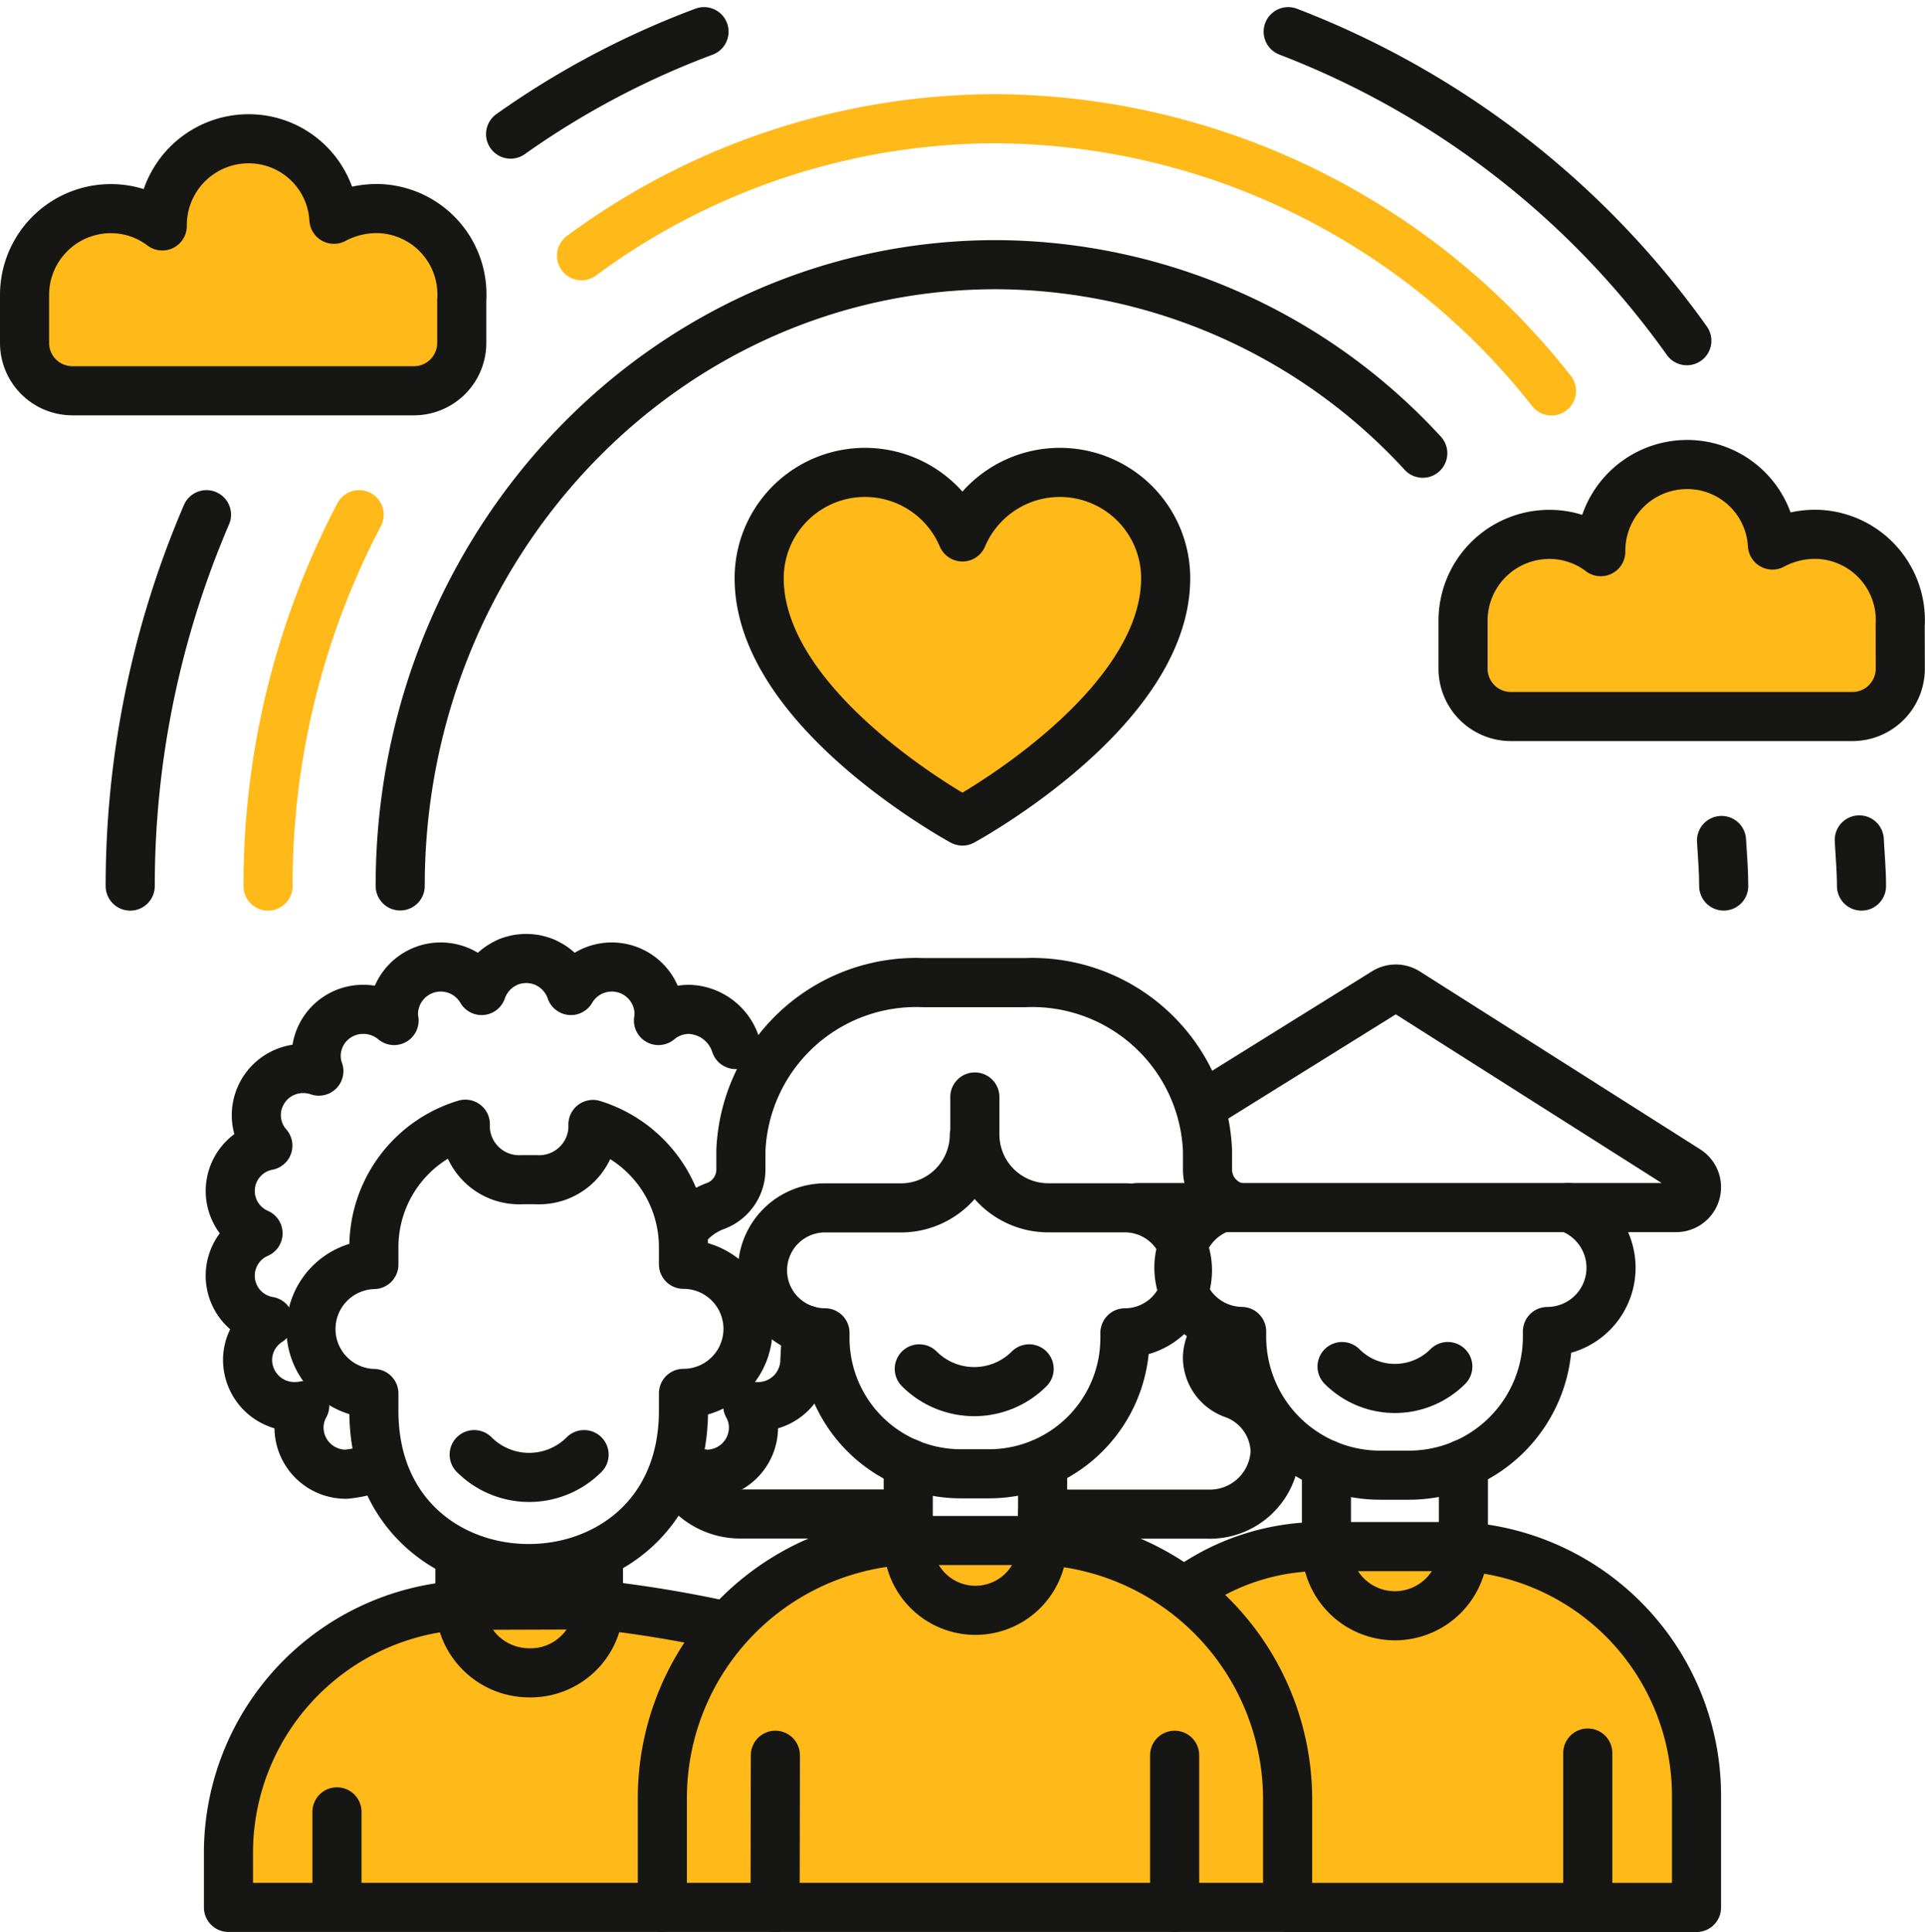
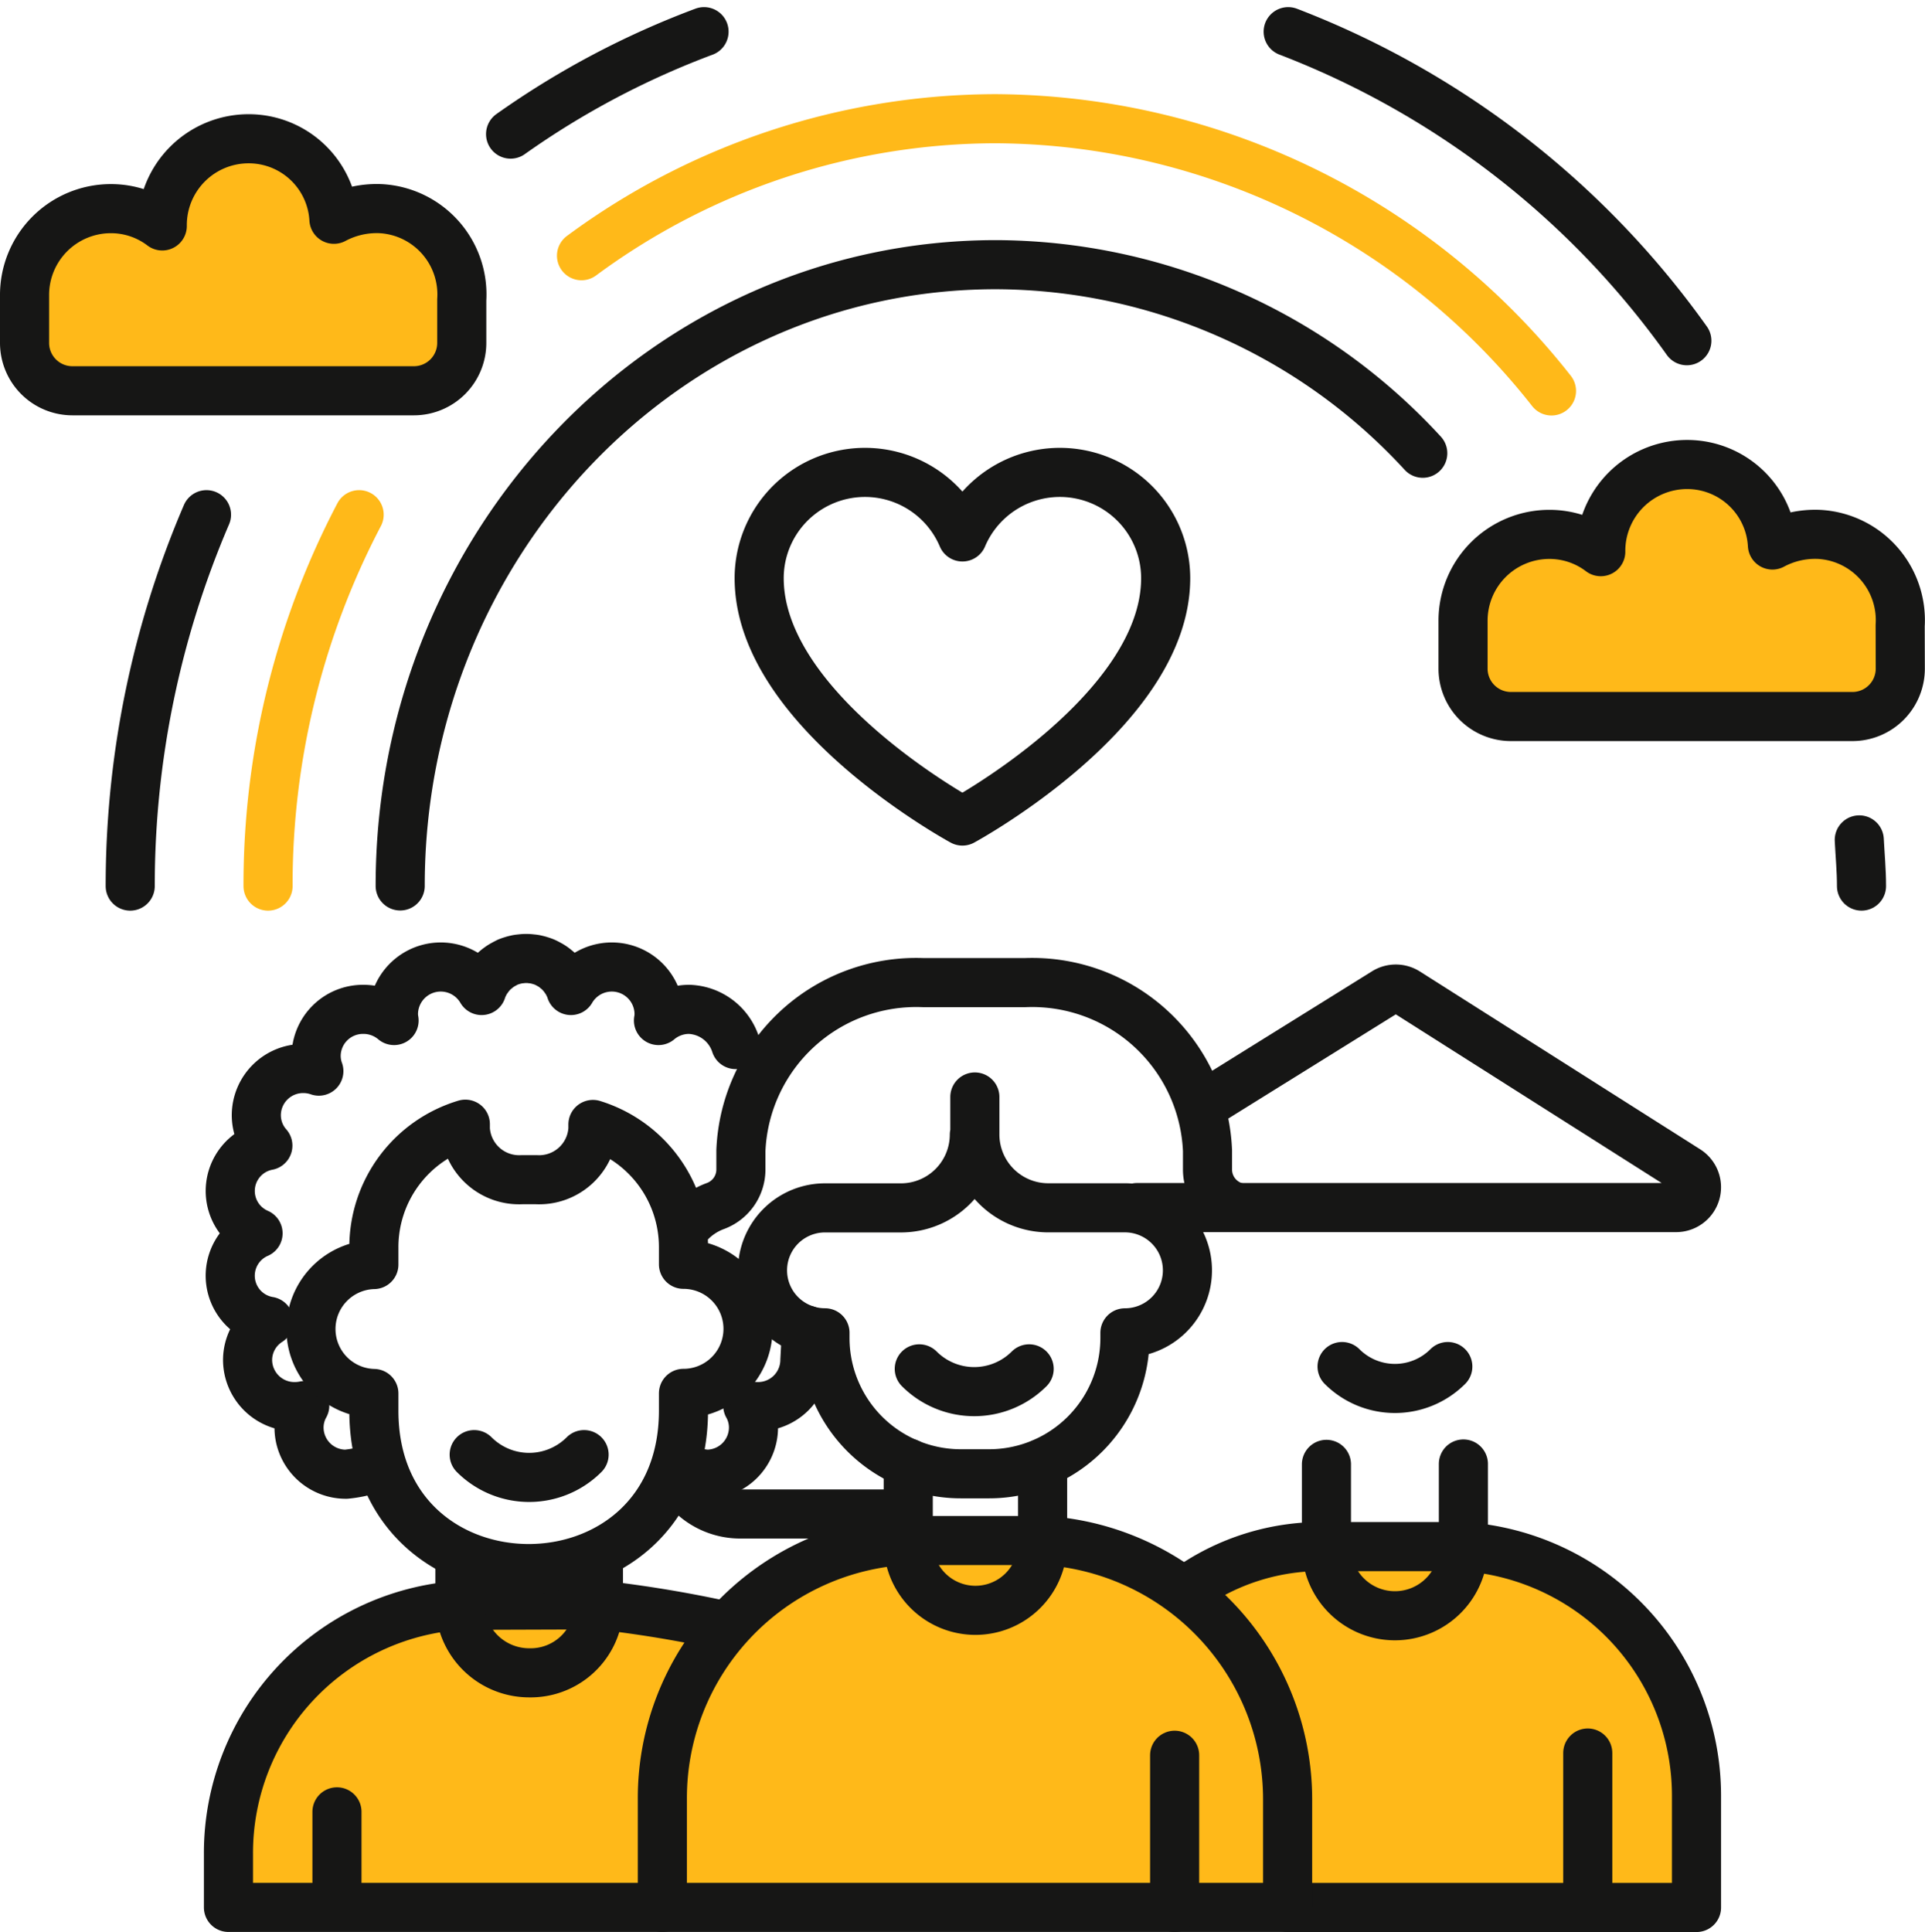
<svg xmlns="http://www.w3.org/2000/svg" width="50.026" height="50.208" viewBox="0 0 50.026 50.208">
  <g id="icon-plurality" transform="translate(0.011 0.196)">
    <rect id="grid-50x50" width="50" height="50" fill="#ffb919" opacity="0" />
    <g id="icon" transform="translate(0 0)">
      <path id="Path_590" data-name="Path 590" d="M50.04,16.27A2.232,2.232,0,0,0,47.931,13.9a2.352,2.352,0,0,0-1.211.276,2.218,2.218,0,0,0-2.213-2.092,2.244,2.244,0,0,0-2.248,2.247v.018a2.2,2.2,0,0,0-1.331-.449,2.243,2.243,0,0,0-2.248,2.247v1.243a1.244,1.244,0,0,0,1.243,1.243H48.8a1.244,1.244,0,0,0,1.243-1.243Z" transform="translate(-0.67 -0.209)" fill="#ffb919" />
      <path id="Path_591" data-name="Path 591" d="M12,7.654A2.232,2.232,0,0,0,9.889,5.286a2.362,2.362,0,0,0-1.211.276A2.218,2.218,0,0,0,6.465,3.47,2.244,2.244,0,0,0,4.217,5.717v.018a2.2,2.2,0,0,0-1.331-.449A2.243,2.243,0,0,0,.638,7.533V8.776a1.244,1.244,0,0,0,1.243,1.243h8.877A1.244,1.244,0,0,0,12,8.776Z" transform="translate(-0.011 -0.06)" fill="#ffb919" />
      <path id="Path_592" data-name="Path 592" d="M12,7.654A2.232,2.232,0,0,0,9.889,5.286a2.362,2.362,0,0,0-1.211.276A2.218,2.218,0,0,0,6.465,3.47,2.244,2.244,0,0,0,4.217,5.717v.018a2.2,2.2,0,0,0-1.331-.449A2.243,2.243,0,0,0,.638,7.533V8.776a1.244,1.244,0,0,0,1.243,1.243h8.877A1.244,1.244,0,0,0,12,8.776Z" transform="translate(-0.011 -0.06)" fill="none" stroke="#161615" stroke-linecap="round" stroke-linejoin="round" stroke-width="1.276" />
      <path id="Path_593" data-name="Path 593" d="M5.415,13.411a24.455,24.455,0,0,0-1.982,9.651" transform="translate(-0.06 -0.232)" fill="none" stroke="#161615" stroke-linecap="round" stroke-linejoin="round" stroke-width="1.276" />
      <path id="Path_594" data-name="Path 594" d="M9.445,13.411a20.687,20.687,0,0,0-2.367,9.651" transform="translate(-0.123 -0.232)" fill="none" stroke="#ffb919" stroke-linecap="round" stroke-linejoin="round" stroke-width="1.276" />
      <path id="Path_595" data-name="Path 595" d="M37.146,11.7A15.124,15.124,0,0,0,26.053,6.8c-8.55,0-15.481,7.228-15.481,16.144" transform="translate(-0.183 -0.118)" fill="none" stroke="#161615" stroke-linecap="round" stroke-linejoin="round" stroke-width="1.276" />
      <path id="Path_596" data-name="Path 596" d="M50.04,16.27A2.232,2.232,0,0,0,47.931,13.9a2.352,2.352,0,0,0-1.211.276,2.218,2.218,0,0,0-2.213-2.092,2.244,2.244,0,0,0-2.248,2.247v.018a2.2,2.2,0,0,0-1.331-.449,2.243,2.243,0,0,0-2.248,2.247v1.243a1.244,1.244,0,0,0,1.243,1.243H48.8a1.244,1.244,0,0,0,1.243-1.243Z" transform="translate(-0.67 -0.209)" fill="none" stroke="#161615" stroke-linecap="round" stroke-linejoin="round" stroke-width="1.276" />
      <path id="Path_597" data-name="Path 597" d="M40.574,10.014A18.491,18.491,0,0,0,26.136,2.94,18.152,18.152,0,0,0,15.367,6.5" transform="translate(-0.266 -0.051)" fill="none" stroke="#ffb919" stroke-linecap="round" stroke-linejoin="round" stroke-width="1.276" />
-       <path id="Path_598" data-name="Path 598" d="M45.573,23.211c0-.4-.034-.79-.057-1.184" transform="translate(-0.789 -0.382)" fill="none" stroke="#161615" stroke-linecap="round" stroke-linejoin="round" stroke-width="1.276" />
      <path id="Path_599" data-name="Path 599" d="M49.217,23.211c0-.406-.038-.8-.058-1.2" transform="translate(-0.852 -0.381)" fill="none" stroke="#161615" stroke-linecap="round" stroke-linejoin="round" stroke-width="1.276" />
      <path id="Path_600" data-name="Path 600" d="M19.007,42.8a31.829,31.829,0,0,0-3.361-.559l-3.6.012a6.452,6.452,0,0,0-6.016,6.466v1.384h2.82l0-2.483,0,2.483h8.459" transform="translate(-0.104 -0.732)" fill="#ffb919" />
      <path id="Path_601" data-name="Path 601" d="M34,50.078H44.621V47.163A6.49,6.49,0,0,0,38.563,40.7L35,40.7a5.955,5.955,0,0,0-3.616,1.118" transform="translate(-0.544 -0.705)" fill="#ffb919" />
      <path id="Path_602" data-name="Path 602" d="M19.007,42.8a31.829,31.829,0,0,0-3.361-.559l-3.6.012a6.452,6.452,0,0,0-6.016,6.466v1.384h2.82l0-2.483,0,2.483h8.459" transform="translate(-0.104 -0.732)" fill="none" stroke="#161615" stroke-linecap="round" stroke-linejoin="round" stroke-width="1.276" />
      <path id="Path_603" data-name="Path 603" d="M15.752,41.281v1.138a1.773,1.773,0,0,1-1.8,1.571,1.8,1.8,0,0,1-1.8-1.8v-.907" transform="translate(-0.211 -0.715)" fill="none" stroke="#161615" stroke-linecap="round" stroke-linejoin="round" stroke-width="1.276" />
      <path id="Path_604" data-name="Path 604" d="M9.743,38.415a3.15,3.15,0,0,1-.653.135,1.216,1.216,0,0,1-1.225-1.208,1.171,1.171,0,0,1,.149-.576,1.272,1.272,0,0,1-.26.027,1.217,1.217,0,0,1-1.226-1.208,1.2,1.2,0,0,1,.553-1.01A1.2,1.2,0,0,1,6.8,32.29a1.2,1.2,0,0,1,.255-2.28,1.192,1.192,0,0,1-.3-.795,1.216,1.216,0,0,1,1.225-1.208,1.231,1.231,0,0,1,.4.068,1.169,1.169,0,0,1-.07-.4A1.216,1.216,0,0,1,9.535,26.47a1.23,1.23,0,0,1,.8.29,1,1,0,0,1-.016-.18,1.229,1.229,0,0,1,2.291-.6.823.823,0,0,1,.06-.145.922.922,0,0,1,.1-.166c.018-.027.038-.053.06-.08s.049-.057.076-.084l.007-.007a.937.937,0,0,1,.083-.072c.029-.027.063-.048.093-.071a.967.967,0,0,1,.1-.059c.033-.02.067-.035.1-.053h0a1.078,1.078,0,0,1,.112-.039.865.865,0,0,1,.1-.027l.029-.007a.742.742,0,0,1,.1-.013.92.92,0,0,1,.139-.009.907.907,0,0,1,.138.009.758.758,0,0,1,.1.013l.028.007a.818.818,0,0,1,.1.027,1,1,0,0,1,.112.039h0a1.165,1.165,0,0,1,.105.053,1.059,1.059,0,0,1,.1.059.932.932,0,0,1,.093.071.814.814,0,0,1,.083.072l.007.007c.027.027.051.055.076.084a.843.843,0,0,1,.06.08.912.912,0,0,1,.1.166.823.823,0,0,1,.06.145,1.229,1.229,0,0,1,2.291.6.913.913,0,0,1-.016.18,1.234,1.234,0,0,1,.8-.29,1.317,1.317,0,0,1,1.206.914" transform="translate(-0.105 -0.436)" fill="none" stroke="#161615" stroke-linecap="round" stroke-linejoin="round" stroke-width="1.276" />
      <path id="Path_605" data-name="Path 605" d="M21.26,34.972l-.042.783a1.216,1.216,0,0,1-1.225,1.208,1.337,1.337,0,0,1-.26-.026,1.167,1.167,0,0,1,.149.575,1.216,1.216,0,0,1-1.225,1.208,2.388,2.388,0,0,1-.633-.156" transform="translate(-0.312 -0.606)" fill="none" stroke="#161615" stroke-linecap="round" stroke-linejoin="round" stroke-width="1.276" />
      <path id="Path_606" data-name="Path 606" d="M17.893,36.97v-.445a1.677,1.677,0,0,0,0-3.354v-.445a3.338,3.338,0,0,0-2.353-3.189v.118a1.4,1.4,0,0,1-1.472,1.317h-.372a1.4,1.4,0,0,1-1.472-1.317V29.53a3.338,3.338,0,0,0-2.377,3.2v.447a1.676,1.676,0,0,0,0,3.351v.446C9.846,42.443,17.893,42.45,17.893,36.97Z" transform="translate(-0.142 -0.512)" fill="none" stroke="#161615" stroke-linecap="round" stroke-linejoin="round" stroke-width="1.276" />
      <path id="Path_607" data-name="Path 607" d="M15.385,38.268a2.018,2.018,0,0,1-2.856,0" transform="translate(-0.217 -0.663)" fill="none" stroke="#161615" stroke-linecap="round" stroke-linejoin="round" stroke-width="1.276" />
      <path id="Path_608" data-name="Path 608" d="M34,50.078H44.621V47.163A6.49,6.49,0,0,0,38.563,40.7L35,40.7a5.955,5.955,0,0,0-3.616,1.118" transform="translate(-0.544 -0.705)" fill="none" stroke="#161615" stroke-linecap="round" stroke-linejoin="round" stroke-width="1.276" />
      <path id="Path_609" data-name="Path 609" d="M38.627,38.516v2.122a1.78,1.78,0,1,1-3.559,0V38.526" transform="translate(-0.608 -0.668)" fill="none" stroke="#161615" stroke-linecap="round" stroke-linejoin="round" stroke-width="1.276" />
-       <path id="Path_610" data-name="Path 610" d="M32.28,31.735a1.655,1.655,0,0,0,.516,3.219v.135a3.6,3.6,0,0,0,3.6,3.6h.747a3.6,3.6,0,0,0,3.6-3.6v-.134a1.656,1.656,0,0,0,.541-3.22" transform="translate(-0.54 -0.55)" fill="none" stroke="#161615" stroke-linecap="round" stroke-linejoin="round" stroke-width="1.276" />
      <path id="Path_611" data-name="Path 611" d="M31.818,28.951,36.5,26.038a.532.532,0,0,1,.567,0l7.286,4.622a.529.529,0,0,1-.284.975H30.058" transform="translate(-0.521 -0.45)" fill="none" stroke="#161615" stroke-linecap="round" stroke-linejoin="round" stroke-width="1.276" />
      <line id="Line_49" data-name="Line 49" y1="4.014" transform="translate(41.251 45.359)" fill="none" stroke="#161615" stroke-linecap="round" stroke-linejoin="round" stroke-width="1.276" />
      <path id="Path_612" data-name="Path 612" d="M38.229,35.939a1.943,1.943,0,0,1-2.748,0" transform="translate(-0.615 -0.623)" fill="none" stroke="#161615" stroke-linecap="round" stroke-linejoin="round" stroke-width="1.276" />
      <path id="Path_613" data-name="Path 613" d="M27.459,40.54h-3.7a6.708,6.708,0,0,0-6.254,6.721v2.813H33.754V47.262a6.744,6.744,0,0,0-6.295-6.722" transform="translate(-0.303 -0.703)" fill="#ffb919" />
      <path id="Path_614" data-name="Path 614" d="M27.459,40.54h-3.7a6.708,6.708,0,0,0-6.254,6.721v2.813H33.754V47.262A6.744,6.744,0,0,0,27.459,40.54Z" transform="translate(-0.303 -0.703)" fill="none" stroke="#161615" stroke-linecap="round" stroke-linejoin="round" stroke-width="1.276" />
      <path id="Path_615" data-name="Path 615" d="M18.175,39.208a1.814,1.814,0,0,0,1.383.619h1.057l3.284,0" transform="translate(-0.315 -0.68)" fill="none" stroke="#161615" stroke-linecap="round" stroke-linejoin="round" stroke-width="1.276" />
      <path id="Path_616" data-name="Path 616" d="M32.356,31.595a1.011,1.011,0,0,1-.672-.934v-.509a4.56,4.56,0,0,0-4.732-4.366H24.289a4.559,4.559,0,0,0-4.731,4.366v.509a1.012,1.012,0,0,1-.672.934,1.756,1.756,0,0,0-.7.482" transform="translate(-0.315 -0.447)" fill="none" stroke="#161615" stroke-linecap="round" stroke-linejoin="round" stroke-width="1.276" />
-       <path id="Path_617" data-name="Path 617" d="M27.557,39.757l3.232,0h1.057a1.7,1.7,0,0,0,1.76-1.624,1.631,1.631,0,0,0-1.088-1.5,1.01,1.01,0,0,1-.672-.934v0a.979.979,0,0,1,.325-.722" transform="translate(-0.478 -0.606)" fill="none" stroke="#161615" stroke-linecap="round" stroke-linejoin="round" stroke-width="1.276" />
      <path id="Path_618" data-name="Path 618" d="M27.5,38.491v2.081a1.746,1.746,0,0,1-3.492,0V38.491" transform="translate(-0.416 -0.667)" fill="none" stroke="#161615" stroke-linecap="round" stroke-linejoin="round" stroke-width="1.276" />
      <path id="Path_619" data-name="Path 619" d="M25.66,29.792a1.908,1.908,0,0,1-1.9,1.9l-1.982,0a1.623,1.623,0,0,0,0,3.246v.132a3.531,3.531,0,0,0,3.531,3.532h.733a3.531,3.531,0,0,0,3.531-3.532v-.131a1.624,1.624,0,0,0,0-3.249h-2a1.908,1.908,0,0,1-1.9-1.9v-.98" transform="translate(-0.35 -0.499)" fill="none" stroke="#161615" stroke-linecap="round" stroke-linejoin="round" stroke-width="1.276" />
      <path id="Path_620" data-name="Path 620" d="M27.155,36A2.018,2.018,0,0,1,24.3,36" transform="translate(-0.421 -0.624)" fill="none" stroke="#161615" stroke-linecap="round" stroke-linejoin="round" stroke-width="1.276" />
-       <line id="Line_50" data-name="Line 50" x1="0.007" y2="3.956" transform="translate(20.132 45.417)" fill="none" stroke="#161615" stroke-linecap="round" stroke-linejoin="round" stroke-width="1.276" />
      <line id="Line_51" data-name="Line 51" y2="3.956" transform="translate(30.515 45.417)" fill="none" stroke="#161615" stroke-linecap="round" stroke-linejoin="round" stroke-width="1.276" />
      <path id="Path_621" data-name="Path 621" d="M18.519.638A22.014,22.014,0,0,0,13.492,3.3" transform="translate(-0.234 -0.011)" fill="none" stroke="#161615" stroke-linecap="round" stroke-linejoin="round" stroke-width="1.276" />
      <path id="Path_622" data-name="Path 622" d="M44.416,8.669A22.7,22.7,0,0,0,34.056.638" transform="translate(-0.59 -0.011)" fill="none" stroke="#161615" stroke-linecap="round" stroke-linejoin="round" stroke-width="1.276" />
-       <path id="Path_623" data-name="Path 623" d="M25.348,21.353s5.282-2.862,5.282-6.311a2.75,2.75,0,0,0-5.282-1.072,2.75,2.75,0,0,0-5.282,1.072c0,3.449,5.282,6.311,5.282,6.311" transform="translate(-0.348 -0.213)" fill="#ffb919" />
      <path id="Path_624" data-name="Path 624" d="M25.348,21.353s5.282-2.862,5.282-6.311a2.75,2.75,0,0,0-5.282-1.072,2.75,2.75,0,0,0-5.282,1.072C20.066,18.492,25.348,21.353,25.348,21.353Z" transform="translate(-0.348 -0.213)" fill="none" stroke="#161615" stroke-linecap="round" stroke-linejoin="round" stroke-width="1.276" />
    </g>
  </g>
</svg>